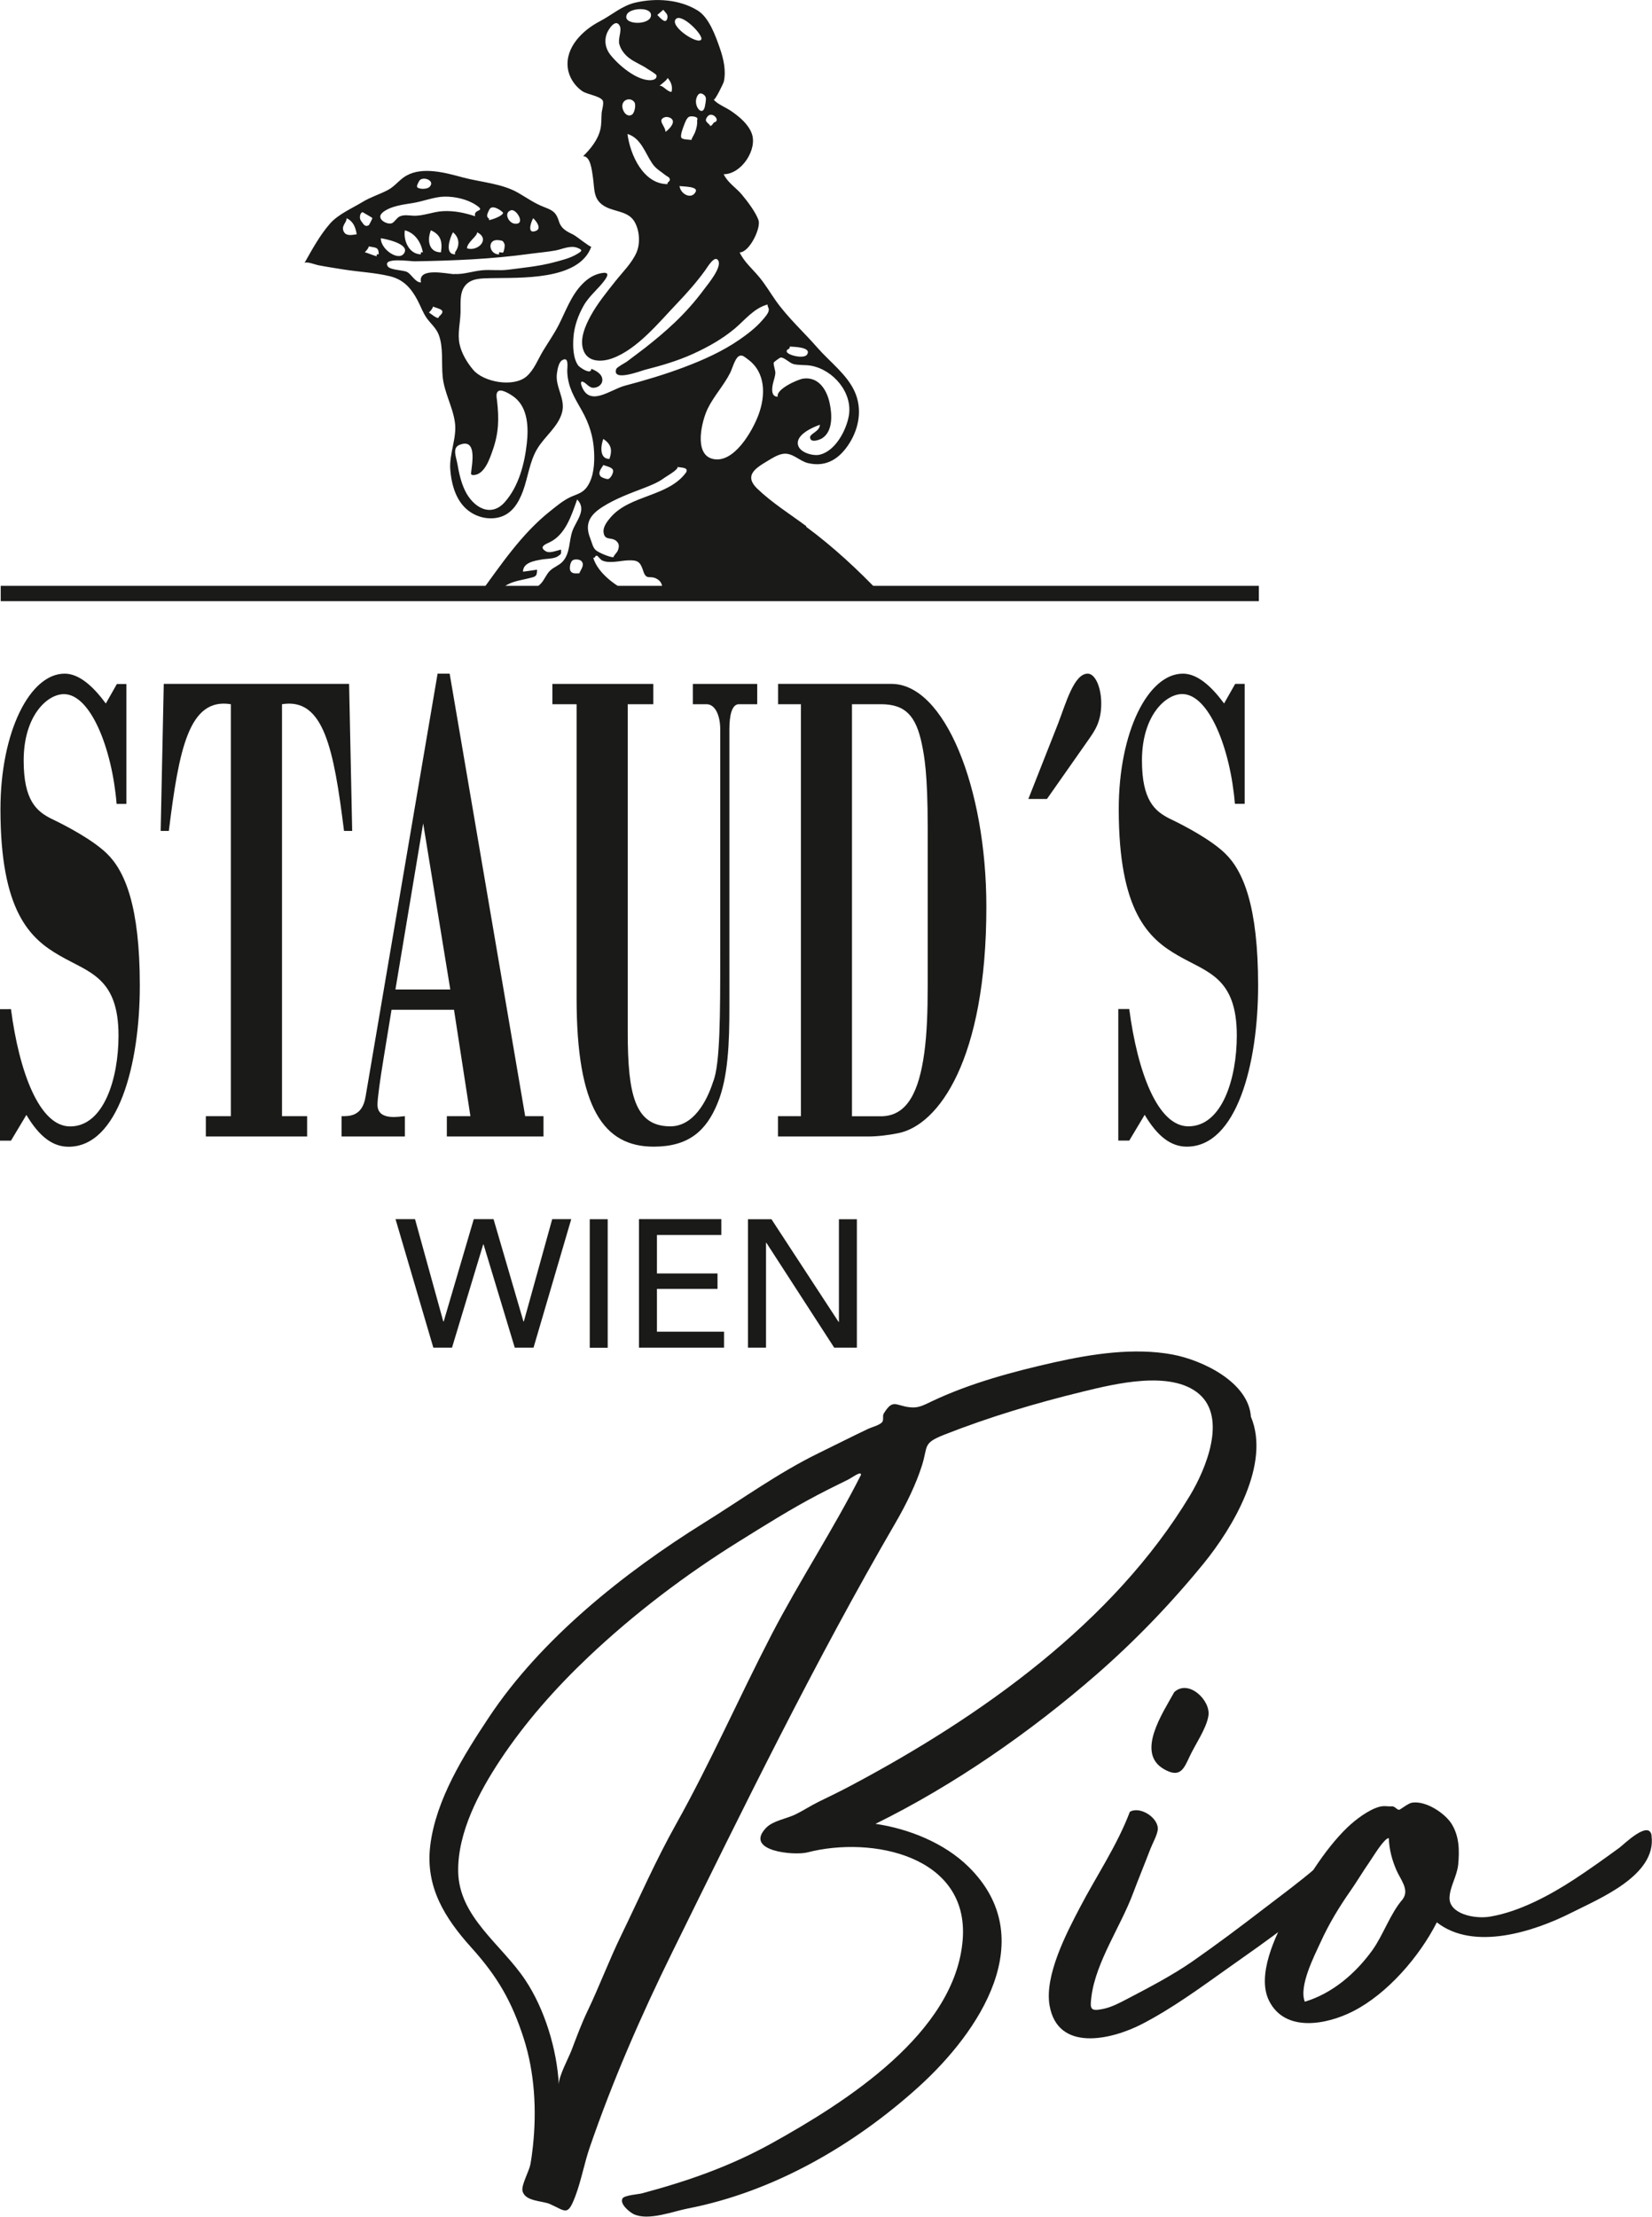
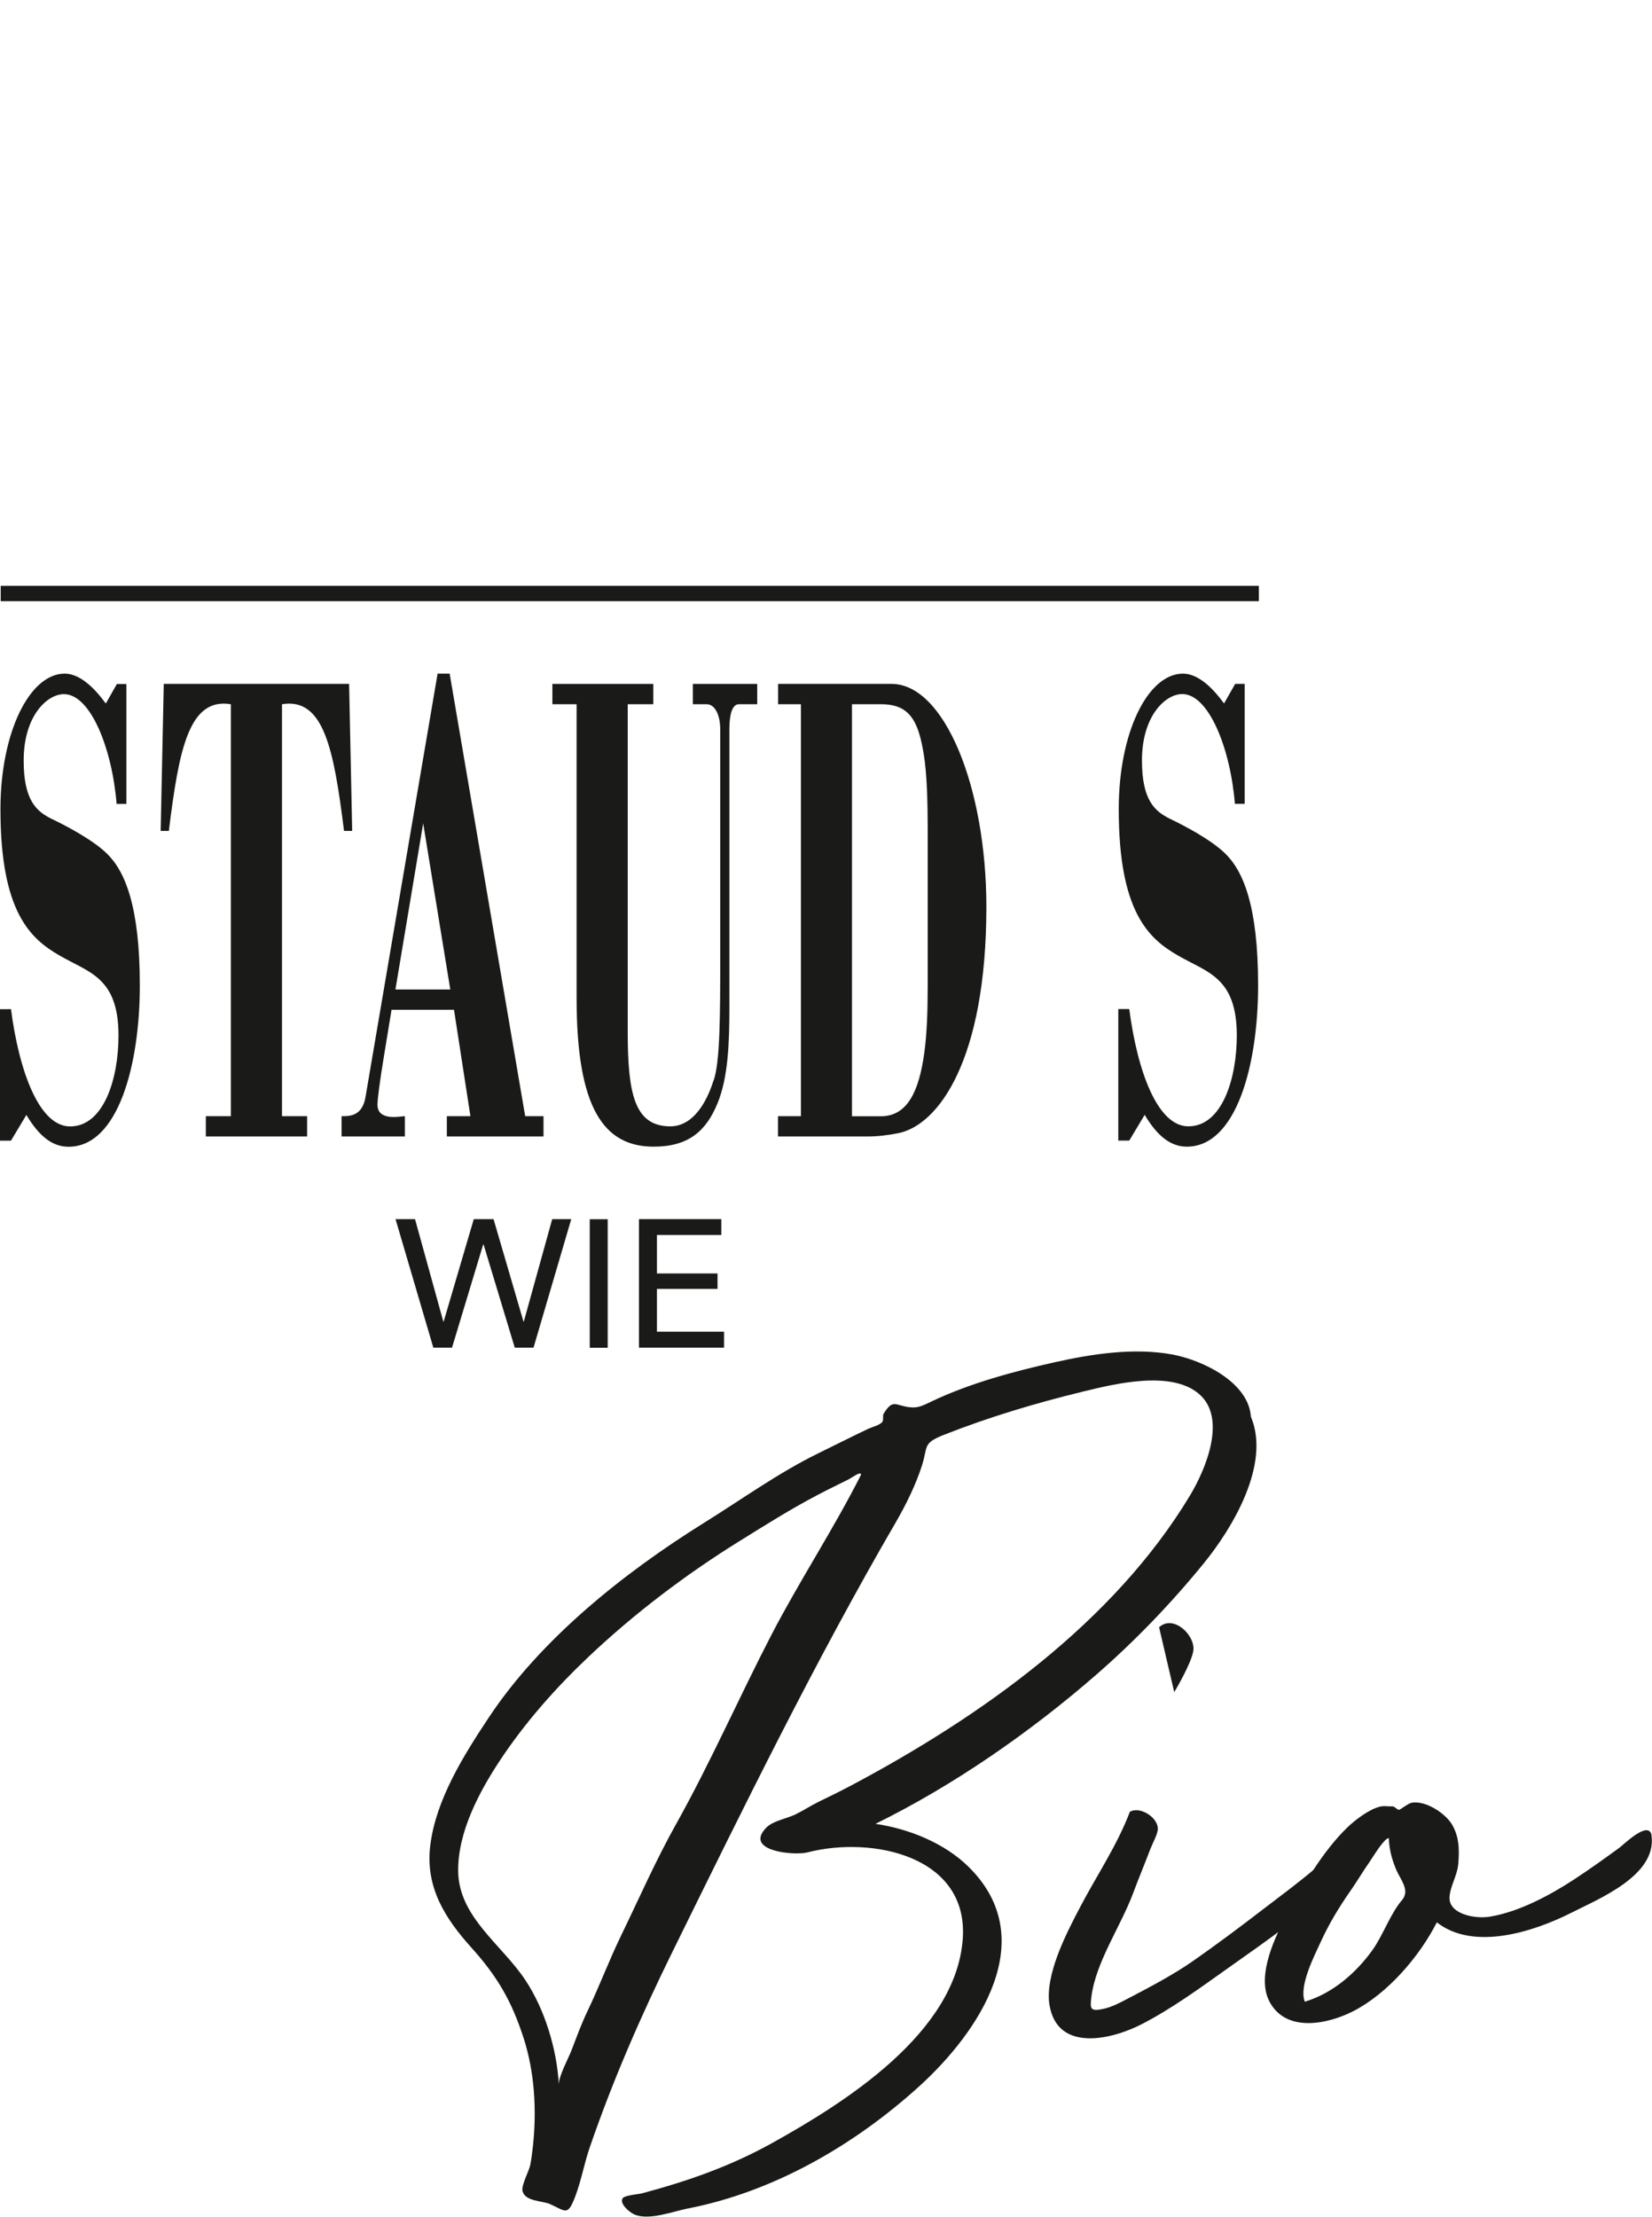
<svg xmlns="http://www.w3.org/2000/svg" id="Ebene_1" viewBox="0 0 182.19 244.4">
  <defs>
    <style>.cls-1{fill:#1a1a18;}</style>
  </defs>
  <g>
    <g>
-       <path class="cls-1" d="M129.5,186.56c-1.25,2.28-4.26,6.68-1.15,8.48,1.75,1.01,2.18,.06,2.82-1.33s1.86-3.09,2.1-4.53c.28-1.7-2.19-4.09-3.77-2.62Z" />
+       <path class="cls-1" d="M129.5,186.56s1.86-3.09,2.1-4.53c.28-1.7-2.19-4.09-3.77-2.62Z" />
      <path class="cls-1" d="M124.6,199.77c-1.42,3.73-3.64,6.98-5.48,10.49-1.48,2.82-3.94,7.51-3.37,10.84,.9,5.2,6.87,3.77,10.18,2.06s6.37-3.95,9.44-6.13c2.29-1.63,4.61-3.22,6.83-4.96,1.84-1.45,4.35-3.19,5.52-5.25,.45-.8,.8-1.14-.2-1.72-1.05-.61-1.7,.24-2.45,.88-1.84,1.57-3.76,2.98-5.68,4.45-2.55,1.96-5.19,3.94-7.8,5.76-2.25,1.57-4.84,2.92-7.27,4.19-.84,.44-1.7,.9-2.63,1.1-1.45,.3-1.5,.04-1.32-1.37,.49-3.81,3.23-7.73,4.58-11.35,.62-1.65,1.3-3.29,1.93-4.94,.22-.57,.83-1.65,.81-2.24-.04-1.25-2.02-2.49-3.11-1.81Z" />
      <path class="cls-1" d="M182.15,202.4c-.25-1.84-3.1,.98-3.55,1.31-1.63,1.19-3.29,2.38-4.97,3.48-2.71,1.77-6.07,3.58-9.3,4.12-1.71,.29-4.51-.3-4.47-2.08,.03-1.21,.84-2.4,.96-3.69,.14-1.55,.12-3.07-.72-4.44-.73-1.18-2.85-2.61-4.4-2.35-.38,.06-1.29,.78-1.39,.78-.25,.02-.48-.4-.79-.38-.52,.03-.81-.09-1.36,.04-1.19,.3-2.7,1.45-3.57,2.29-2.64,2.55-4.78,6.21-6.54,9.39-1.38,2.5-3.5,6.9-2.09,9.72,1.77,3.53,6.36,2.63,9.25,1.16,3.8-1.93,7.33-6.03,9.25-9.81,4.08,3.2,10.74,1.01,14.82-1.05,3.1-1.57,9.41-4.12,8.86-8.47Zm-27.44,6.98c-1.38,1.56-2.15,3.96-3.38,5.66-1.82,2.52-4.39,4.74-7.43,5.65-.68-1.72,1.05-5.05,1.74-6.56,.93-2.04,2.04-3.87,3.32-5.7,.71-1.02,1.34-2.09,2.05-3.11,.4-.57,1.62-2.64,2.15-2.67,.06,1.3,.34,2.35,.84,3.53,.45,1.04,1.46,2.16,.71,3.19Z" />
    </g>
    <path class="cls-1" d="M137.96,156.26c-.21-3.86-5.34-6.3-8.64-6.92-4.24-.79-8.89-.07-13.05,.86-4.53,1.02-9.27,2.29-13.47,4.28-1.09,.52-1.54,.77-2.47,.67-1.57-.17-1.84-.98-2.87,.7-.16,.25,.03,.68-.17,.94-.27,.33-1.13,.55-1.52,.73-1.84,.87-3.66,1.8-5.49,2.69-4.44,2.17-8.51,5.12-12.71,7.73-8.74,5.45-17.91,12.74-23.66,21.41-2.77,4.17-5.84,9.06-6.46,14.12-.56,4.57,1.61,8.01,4.54,11.26s4.47,5.98,5.77,10.01c1.21,3.77,1.44,7.96,1.01,11.91-.07,.64-.16,1.36-.28,1.99-.13,.71-1,2.26-.87,2.89,.24,1.19,2.19,1.1,3.01,1.46,1.77,.78,1.96,1.4,2.81-.83,.67-1.76,.99-3.65,1.61-5.44,2.52-7.33,5.65-14.5,9.07-21.45,7.86-15.96,15.75-32.09,24.68-47.45,1.1-1.89,2.25-4.22,2.9-6.32s.05-2.38,2.43-3.32c5.01-1.97,10.1-3.49,15.32-4.76,3.49-.85,9.69-2.38,12.78,.26s.79,8.23-.98,11.18c-8.45,14.04-23.06,24.38-37.32,31.96-1.2,.64-2.41,1.23-3.63,1.82-.88,.43-1.69,.97-2.57,1.4-.96,.47-2.47,.69-3.23,1.47-2.51,2.59,3.09,3.09,4.54,2.72,7.15-1.85,17.87,.39,17.13,9.64-.82,10.27-12.91,17.9-21.01,22.4-4.65,2.58-9.26,4.18-14.36,5.55-.32,.09-1.94,.21-2.14,.55-.36,.61,.78,1.53,1.24,1.75,1.63,.75,4.3-.31,5.95-.63,9.48-1.84,18.35-6.98,25.48-13.43,6.67-6.04,13.53-16.29,5.51-24.22-2.68-2.65-6.62-4.22-10.29-4.76,8.65-4.25,17.11-10.14,24.37-16.46,4.29-3.74,8.22-7.83,11.82-12.24,3.23-3.96,7.39-10.95,5.23-16.15Zm-42.99,6.31c-3.04,6.02-6.78,11.68-9.89,17.67-3.59,6.93-6.72,14.08-10.53,20.89-2.22,3.96-4.05,8.14-6.03,12.22-1.34,2.75-2.4,5.6-3.72,8.36-.68,1.42-1.2,2.84-1.76,4.31-.33,.87-1.44,2.9-1.41,3.8-.21-3.87-1.55-8.31-3.71-11.54-2.61-3.92-7.33-6.93-7.39-11.98-.05-4.29,2.3-8.72,4.62-12.23,2.77-4.18,6.11-7.95,9.74-11.39,5.06-4.79,10.75-9.1,16.68-12.78,2.83-1.76,5.66-3.54,8.58-5.07,1.12-.59,2.25-1.14,3.38-1.7,.49-.25,1.39-.96,1.43-.55Z" />
  </g>
  <path class="cls-1" d="M11.67,77.56c-1.38-1.87-2.93-3.29-4.54-3.29C3.29,74.27,.05,80.7,.05,89.22c0,11.28,3.27,14.27,6.54,16.14,3.23,1.87,6.48,2.39,6.48,8.82,0,4.71-1.61,10.01-5.34,10.01-3.4,0-5.62-6.05-6.52-12.93H0v14.5H1.21l1.7-2.84c1.42,2.39,2.9,3.51,4.65,3.51,5.47,0,7.86-9.04,7.86-17.78s-1.64-12.63-3.66-14.57c-1.55-1.49-4.37-2.99-6.09-3.81-1.64-.82-3.06-2.02-3.06-6.42,0-4.93,2.59-7.32,4.44-7.32,2.93,0,5.31,5.98,5.81,12.1h1.08v-13.22h-1.05l-1.23,2.17Z" />
  <path class="cls-1" d="M17.72,91.61h.9c1.12-9.04,2.22-14.72,6.84-13.97v45.42h-2.76v2.24h11.17v-2.24h-2.77v-45.42c4.61-.75,5.71,4.93,6.84,13.97h.9l-.34-16.21H18.06l-.34,16.21Z" />
  <path class="cls-1" d="M46.67,90.78l2.99,18.31h-6.05l3.06-18.31Zm-2.02,34.52v-2.24c-.47,0-3.02,.6-3.02-1.27,0-.67,.3-2.84,.67-5.08l.88-5.38h6.89l1.81,11.73h-2.6v2.24h10.66v-2.24h-2.02l-8.33-48.79h-1.33l-7.94,46.62c-.35,2.24-1.85,2.17-2.65,2.17v2.24h6.97Z" />
  <path class="cls-1" d="M60.92,77.64h2.67v32.42c0,12.1,2.99,16.36,8.5,16.36,3.83,0,5.79-1.72,7.04-4.78,1.18-2.84,1.31-6.72,1.31-10.53v-30.71c0-1.49,.26-2.76,1.05-2.76h2.02v-2.24h-7.1v2.24h1.51c.97,0,1.51,1.27,1.51,2.76v25.1c0,6.13,0,11.88-.78,13.75-.69,2.16-2.19,5.01-4.84,4.93-3.79-.08-4.58-3.51-4.58-10.38v-36.16h2.82v-2.24h-11.13v2.24Z" />
  <path class="cls-1" d="M93.96,77.64h3.19c2.69,0,3.87,1.27,4.52,4.41,.26,1.27,.64,3.21,.64,9.11v17.56c0,2.76-.08,5.23-.38,7.4-.58,4.18-1.85,6.95-4.78,6.95h-3.19v-45.42Zm-5.64,45.42h-2.52v2.24h9.88c1.14,0,2.3-.15,3.4-.37,4.41-.89,9.7-8.07,9.7-24.95,0-13.15-4.61-24.58-10.46-24.58h-12.51v2.24h2.52v45.42Z" />
-   <path class="cls-1" d="M120.07,81.52c.67-.97,1.38-1.94,1.38-3.96,0-1.79-.67-3.29-1.49-3.29-1.51,0-2.39,3.21-3.28,5.53l-3.27,8.29h2.05l4.61-6.57Z" />
  <path class="cls-1" d="M135,77.56c-1.38-1.87-2.93-3.29-4.54-3.29-3.85,0-7.08,6.43-7.08,14.94,0,11.28,3.27,14.27,6.54,16.14,3.23,1.87,6.48,2.39,6.48,8.82,0,4.71-1.61,10.01-5.34,10.01-3.4,0-5.62-6.05-6.52-12.93h-1.21v14.5h1.21l1.7-2.84c1.42,2.39,2.9,3.51,4.65,3.51,5.47,0,7.86-9.04,7.86-17.78s-1.64-12.63-3.66-14.57c-1.55-1.49-4.37-2.99-6.09-3.81-1.64-.82-3.06-2.02-3.06-6.42,0-4.93,2.6-7.32,4.44-7.32,2.93,0,5.31,5.98,5.81,12.1h1.08v-13.22h-1.05l-1.23,2.17Z" />
  <rect class="cls-1" x=".08" y="64.59" width="138.75" height="1.69" />
  <polygon class="cls-1" points="57.77 145.7 57.73 145.7 54.43 134.41 52.25 134.41 48.93 145.7 48.89 145.7 45.77 134.41 43.62 134.41 47.79 148.58 49.85 148.58 53.29 137.2 53.33 137.2 56.77 148.58 58.84 148.58 63 134.41 60.9 134.41 57.77 145.7" />
  <g>
    <rect class="cls-1" x="65.04" y="134.42" width="1.98" height="14.17" />
    <polygon class="cls-1" points="72.45 142.1 79.13 142.1 79.13 140.4 72.45 140.4 72.45 136.16 79.55 136.16 79.55 134.41 70.47 134.41 70.47 148.58 79.85 148.58 79.85 146.82 72.45 146.82 72.45 142.1" />
-     <polygon class="cls-1" points="92.52 145.74 92.48 145.74 85.08 134.42 82.49 134.42 82.49 148.58 84.48 148.58 84.48 137.02 84.52 137.02 92 148.58 94.5 148.58 94.5 134.42 92.52 134.42 92.52 145.74" />
  </g>
  <g>
-     <path class="cls-1" d="M63.05,63.16q-.06-.02,0,0" />
-     <path class="cls-1" d="M86.74,38.82s0,0,0,0" />
-     <path class="cls-1" d="M88.92,58.01c-1.78-1.32-3.8-2.59-5.4-4.13-1.45-1.4-.32-2.2,1.08-3.03,.53-.32,1.19-.75,1.81-.82,1.02-.12,1.76,.81,2.71,1.03,2.07,.49,3.54-.56,4.58-2.23s1.41-3.76,.56-5.65-2.7-3.24-4.08-4.81c-1.51-1.73-3.28-3.33-4.61-5.2-.61-.87-1.15-1.79-1.83-2.61-.74-.9-1.66-1.66-2.17-2.73,1.08,0,2.38-2.7,2.08-3.56s-1.22-2.08-1.84-2.82-1.56-1.31-2-2.24c1.97,0,3.76-2.75,3.09-4.51-.4-1.04-1.35-1.82-2.24-2.44-.61-.42-1.55-.78-1.96-1.28,.13,.17,1.09-1.8,1.13-1.99,.26-1.22-.04-2.52-.44-3.67-.49-1.41-1.2-3.4-2.46-4.17-2.01-1.23-4.59-1.38-6.83-.87-1.5,.34-2.59,1.36-3.97,2.08-1.86,.97-3.81,2.85-3.51,5.15,.13,1.01,.75,1.95,1.58,2.53,.53,.37,1.88,.52,2.25,1.01,.2,.27-.08,1.12-.1,1.43-.04,.59,0,1.2-.14,1.79-.27,1.15-1.07,2.14-1.9,2.95,.83,0,.96,1.6,1.06,2.18,.24,1.49-.03,2.68,1.49,3.44,1.06,.52,2.42,.48,3.09,1.56,.58,.95,.69,2.41,.25,3.43-.51,1.18-1.58,2.22-2.37,3.22-.95,1.2-1.93,2.4-2.67,3.74-.6,1.1-1.3,2.64-.79,3.9s2.01,1.23,3.15,.82c2.77-1,5.17-3.99,7.15-6.06,1.11-1.16,2.17-2.36,3.11-3.66,.22-.3,1.06-1.76,1.44-1.05,.4,.76-1.15,2.59-1.58,3.17-.97,1.31-2.05,2.53-3.23,3.65-1.06,1.01-2.18,1.94-3.33,2.84-.65,.5-1.3,.99-1.96,1.48-.18,.13-1.07,.59-1.15,.79-.54,1.48,2.73,.21,3.16,.1,1.81-.46,3.6-.98,5.31-1.76s3.22-1.64,4.59-2.78c1.14-.96,2.12-2.26,3.63-2.66-.07,.26,.19,.33,.11,.71-.07,.33-.51,.81-.72,1.05-.7,.81-1.62,1.51-2.5,2.12-1.87,1.29-3.97,2.23-6.09,3.03s-4.33,1.46-6.53,2.04c-1.64,.43-4,2.48-4.83-.1-.1-.46,.13-.39,.39-.22,.14,.09,.53,.52,.86,.55,.52,.04,1.05-.29,1.08-.82,.03-.68-.68-1.05-1.22-1.27,0,.74-1.3-.17-1.44-.36-.58-.8-.6-2.16-.53-3.09,.09-1.24,.52-2.43,1.12-3.5,.64-1.13,1.67-1.88,2.38-2.89,.36-.52,.39-.86-.44-.7s-1.49,.6-2.06,1.18c-1.26,1.27-1.84,3-2.64,4.56-.5,.97-1.13,1.87-1.7,2.81s-1,2.12-1.84,2.84c-1.45,1.23-4.73,.62-5.87-.73-.68-.8-1.29-1.82-1.51-2.85-.24-1.13,.08-2.34,.11-3.48,.03-.93-.13-2.08,.45-2.88,.66-.91,1.84-.87,2.86-.9,3.14-.08,9.75,.32,11.11-3.47-.16,.05-1.64-1.16-1.97-1.32-.74-.36-1.33-.65-1.58-1.42-.31-.98-.58-1.22-1.6-1.61-1.11-.42-1.86-.98-2.88-1.57-1.81-1.06-4.15-1.18-6.15-1.72-1.86-.5-4.4-1.22-6.22-.19-.76,.43-1.25,1.17-2.03,1.58-.93,.49-1.9,.77-2.8,1.32-1.17,.71-2.69,1.36-3.59,2.39-1.12,1.28-1.97,2.85-2.8,4.32,.32-.16,1.19,.21,1.55,.27,.93,.18,1.87,.32,2.8,.47,1.66,.26,3.4,.34,5.03,.73,1.51,.36,2.36,1.3,3.07,2.64,.35,.66,.59,1.37,1.02,1.98s1.05,1.1,1.33,1.85c.53,1.41,.28,3.15,.43,4.62,.18,1.77,1.11,3.3,1.35,5.03s-.65,3.44-.51,5.22c.11,1.39,.48,2.9,1.43,3.98s2.41,1.57,3.76,1.31c1.54-.3,2.32-1.57,2.83-2.95,.56-1.53,.72-3.22,1.56-4.63s2.33-2.45,2.75-4.04c.4-1.51-.78-2.78-.57-4.29,.06-.41,.18-1.21,.57-1.45,.81-.48,.55,.79,.57,1.25,.06,1.71,.79,2.85,1.61,4.3s1.27,2.9,1.35,4.55c.06,1.24-.02,2.75-.75,3.82-.52,.76-1.13,.82-1.91,1.19s-1.51,.99-2.19,1.53c-3.16,2.51-5.39,5.87-7.75,9.09,.43,0,.86,.02,1.29,0,.87-.05,.76-.28,1.44-.79,.74-.56,1.75-.67,2.62-.89,.76-.19,.96-.16,.96-.96-.51,.08-1.03,.15-1.55,.22,0-1.02,1.29-1.2,2.05-1.34,.53-.1,1.39-.06,1.81-.37,.37-.27,.34-.18,.34-.72-.45,.08-1.23,.44-1.67,.19-.86-.5,0-.81,.4-1,1.77-.84,2.43-3.01,3.04-4.72,1.12,1.12-.12,2.35-.52,3.47s-.23,2.48-1.1,3.4c-.4,.42-.98,.59-1.39,1s-.59,.97-.97,1.38-.83,.66-1.36,.81c-.34,.1-1.09,0-1.3,.34h12.72c-1.64-.73-3.75-2.16-4.31-3.98,.28,.07,.15-.25,.41-.22,.09,0,.41,.45,.57,.52,.81,.38,2.02,.02,2.88-.01,1.12-.04,1.34,.2,1.67,1.2,.35,1.07,.74,.38,1.54,.87,1.04,.64,0,1.62,1.59,1.63,.42,0,.83,0,1.25,0h21.82c-2.54-2.68-5.27-5.2-8.24-7.4Zm-15.3-49.43c.4,.46,.58,.95,.44,1.55-.48,0-.95-.75-1.33-.67,.15-.13,.94-.72,.89-.88Zm-.47-7.5c.24,.31,.52,.49,.46,.87-.15,.88-.87-.08-1.12-.3,.22-.19,.44-.38,.66-.57Zm-3.99,.47c.4-.7,2.79-.82,2.63,.21-.16,1.09-3.31,.99-2.63-.21Zm-1.87,4.46c-.52-.67-.67-1.51-.37-2.31,.18-.46,.98-1.73,1.43-.84,.25,.5-.21,1.39-.05,2s.56,1.13,1.07,1.53c.62,.48,1.39,.75,2.03,1.2,.19,.13,.98,.57,1,.73,.07,.47-.49,.54-.83,.52-1.51-.08-3.41-1.71-4.28-2.83Zm1.34,5.69c0-.78,.98-1.01,1.35-.4,.17,.28,.01,1.13-.27,1.33-.53,.36-1.07-.31-1.08-.93Zm4.99,8.6c-2.69,0-4.13-3.27-4.42-5.53,1.48,.45,1.93,2.06,2.71,3.22,.43,.65,.94,.88,1.5,1.34,.17,.14,.43,.18,.46,.45s-.32,.27-.25,.52Zm.56-6.68c-.14,.35-.48,.71-.79,.92,0-.64-.9-1.24-.17-1.58,.43-.2,1.18,.11,.95,.66Zm.34-11.5c.61-.75,3.07,1.74,2.82,2.23-.34,.65-3.49-1.42-2.82-2.23Zm2.19,19.05c-.47,.87-1.67,.22-1.77-.66,.4,.07,2.13,.03,1.77,.66Zm.17-7.93c.05,.43-.08,1-.25,1.4-.08,.2-.4,.7-.37,.79-.23-.04-.95-.03-1.1-.22-.19-.23,.17-1.12,.26-1.36,.11-.28,.3-.88,.61-.99,.25-.09,1.08,0,.85,.38Zm.9-1.76c-.16,1.58-1.3,.33-.97-.67,.12-.36,.36-.74,.85-.33,.3,.26,.17,.6,.13,1Zm1.14,1.96c-.3,0-.34,.51-.66,.44,.2,.03-.27-.37-.15-.25-.24-.25-.39-.35-.11-.75,.46-.65,1.37,.25,.92,.55Zm7.84,25.27c.06-.32,.34-.1,.34-.5,.45,.03,2.44,.05,1.91,.88-.35,.54-2.32,.04-2.25-.38Zm-1.51,3.56c.09-.39,.24-.76,.26-1.17,0-.27-.24-.92-.18-1.12,.03-.09,.68-.55,.76-.56,.38-.05,.99,.61,1.42,.72,.62,.15,1.3,.07,1.93,.18,2.45,.44,4.63,2.98,4.17,5.54-.29,1.6-1.48,3.86-3.2,4.27-.71,.17-2.13-.2-2.38-1-.38-1.17,1.6-2.02,2.39-2.3,0,.72-1.08,.98-1.08,1.37,0,.7,1.08,.29,1.36,.1,1.19-.79,1.06-2.68,.79-3.89-.31-1.43-1.21-2.89-2.89-2.67-.57,.07-3.04,1.15-2.83,2-.78,0-.63-.98-.52-1.47Zm-26.45-18.21c.34,.3,.98,1.14,.29,1.4-1.04,.4-.49-1.06-.29-1.4Zm-2.43-.88c.59-.17,1.67,1.63,.38,1.48-.67-.08-1.24-1.23-.38-1.48Zm-1.33,4.87c-1.15,0-1.36-1.74-.05-1.57,.4,.05,.49,.04,.65,.44,.07,.18-.05,.76-.15,.91-.09,.12-.57-.23-.44,.22Zm-1.08-4.93c.33-.72,1.56,.28,1.53,.36-.16,.39-1.21,.72-1.56,.8,.07-.24-.14-.2-.19-.39-.07-.25,.12-.56,.22-.77Zm-2.46,4.26c0-.65,1.2-1.39,1.11-1.77,1.5,.72,.11,2.16-1.11,1.77Zm-5.28-7.41c.32-.61,1.83-.1,1.17,.62-.18,.2-.66,.26-.92,.22-.59-.09-.59-.21-.25-.84Zm-8.34,5.5c-.24-.61,.35-.91,.35-1.41,.74,.35,.98,1,1.11,1.77-.5,.07-1.21,.26-1.46-.36Zm1.9-1.19c-.15-.19-.12-.82,.22-.89-.04,0,1.05,.59,1.07,.66,.01,.03-.36,.77-.41,.79-.46,.22-.57-.14-.89-.56Zm1.99,3.76c-.19-.05-.27,.02-.22,.22-.29-.06-1.25-.47-1.33-.44,.15-.13,.48-.52,.44-.66,.71,.17,1.11,.01,1.11,.89Zm.41-4.6c.88-.73,2.28-.88,3.38-1.06s2.35-.68,3.43-.7c1.17-.03,2.57,.29,3.53,.94,1.14,.77-.35,.37-.12,1.22-1.19-.38-2.28-.62-3.53-.56-1.17,.06-2.21,.57-3.36,.5-.48-.03-.96-.12-1.42,.08-.34,.15-.57,.63-.87,.75-.52,.21-1.83-.5-1.03-1.17Zm8,4.38v.22c-1.2,0-.55-1.87-.22-2.43,.72,.59,.77,1.48,.22,2.21Zm-1.55,0c-1.38,0-1.53-1.39-1.11-2.43,1.06,.48,1.3,1.2,1.11,2.43Zm-2.21,.22c-1.3,0-1.96-1.53-1.77-2.65,1.15,.32,1.77,1.31,1.99,2.43-.2-.05-.27,.03-.22,.22Zm-4.42-1.77c.53,.07,3.03,.59,2.63,1.53-.5,1.17-2.67-.28-2.63-1.53Zm6.41,8.63c0,.51-1.05-.46-1.11-.44,.15-.13,.48-.52,.44-.66,.7,.28,1.57,.34,.66,1.11Zm1.68-4.67c-.86-.05-4.04-.79-3.66,.91-.65,0-1.01-.88-1.55-1.16-.42-.21-1.86-.2-2.12-.62-.63-1.03,2.52-.54,2.98-.55,4.25-.07,8.45-.24,12.67-.82,.94-.13,1.89-.2,2.83-.37,.76-.14,1.66-.6,2.43-.3,.62,.24,.55,.35-.05,.7-.77,.46-1.67,.67-2.53,.9-1.66,.44-3.38,.6-5.09,.82-.95,.12-1.9-.03-2.85,.06-1.03,.1-2.02,.47-3.06,.41Zm8.01,18.65c-.25,2.25-.89,4.75-2.44,6.49s-3.5,.55-4.38-1.29c-.44-.91-.66-1.92-.83-2.91-.14-.79-.6-1.79,.22-2.12,2-.81,1.37,2.17,1.28,3.11-.02,.1,0,.19,.22,.22,1.27,0,1.84-1.82,2.18-2.78,.66-1.9,.69-3.42,.47-5.38-.04-.4-.18-.9,.16-1.11,.41-.25,1.5,.48,1.78,.71,1.48,1.18,1.53,3.35,1.34,5.07Zm5.79,14.33c-.4,0-.75,.08-.97-.25-.15-.22-.06-.96,.21-1.17,.2-.16,.78-.16,1,.08,.37,.41-.05,.89-.24,1.33Zm2.65-14.82c.86,.6,1.02,1.19,.67,2.21-1.17,0-.93-1.57-.67-2.21Zm0,2.88c.31,.13,.95,.23,1.06,.55,.1,.27-.24,.91-.51,.99-.18,.05-.78-.17-.88-.32-.29-.42,.1-.83,.33-1.22Zm9.13,.81c-1.97,2.71-6.16,2.45-8.33,4.96-.35,.41-.84,1.03-.78,1.61,.1,1,.83,.53,1.38,.97,.36,.29,.38,.65,.18,1.11-.08,.19-.5,.59-.46,.71-.43,0-1.68-.52-1.98-.81-.32-.31-.39-.79-.59-1.29-.64-1.61-.03-2.57,1.37-3.46s2.98-1.47,4.52-2.06c.83-.32,1.59-.62,2.31-1.15,.2-.15,1.53-.89,1.44-1.19,.4,.1,1.21,.02,.95,.59Zm2.88-1.5c-2.07-.56-1.14-4.24-.49-5.55,.69-1.4,1.78-2.55,2.48-3.95,.21-.43,.5-1.5,.9-1.78,.36-.25,.61,0,1.03,.31,1.99,1.44,1.97,3.98,1.19,6.1-.65,1.77-2.75,5.51-5.11,4.87Z" />
-   </g>
+     </g>
</svg>